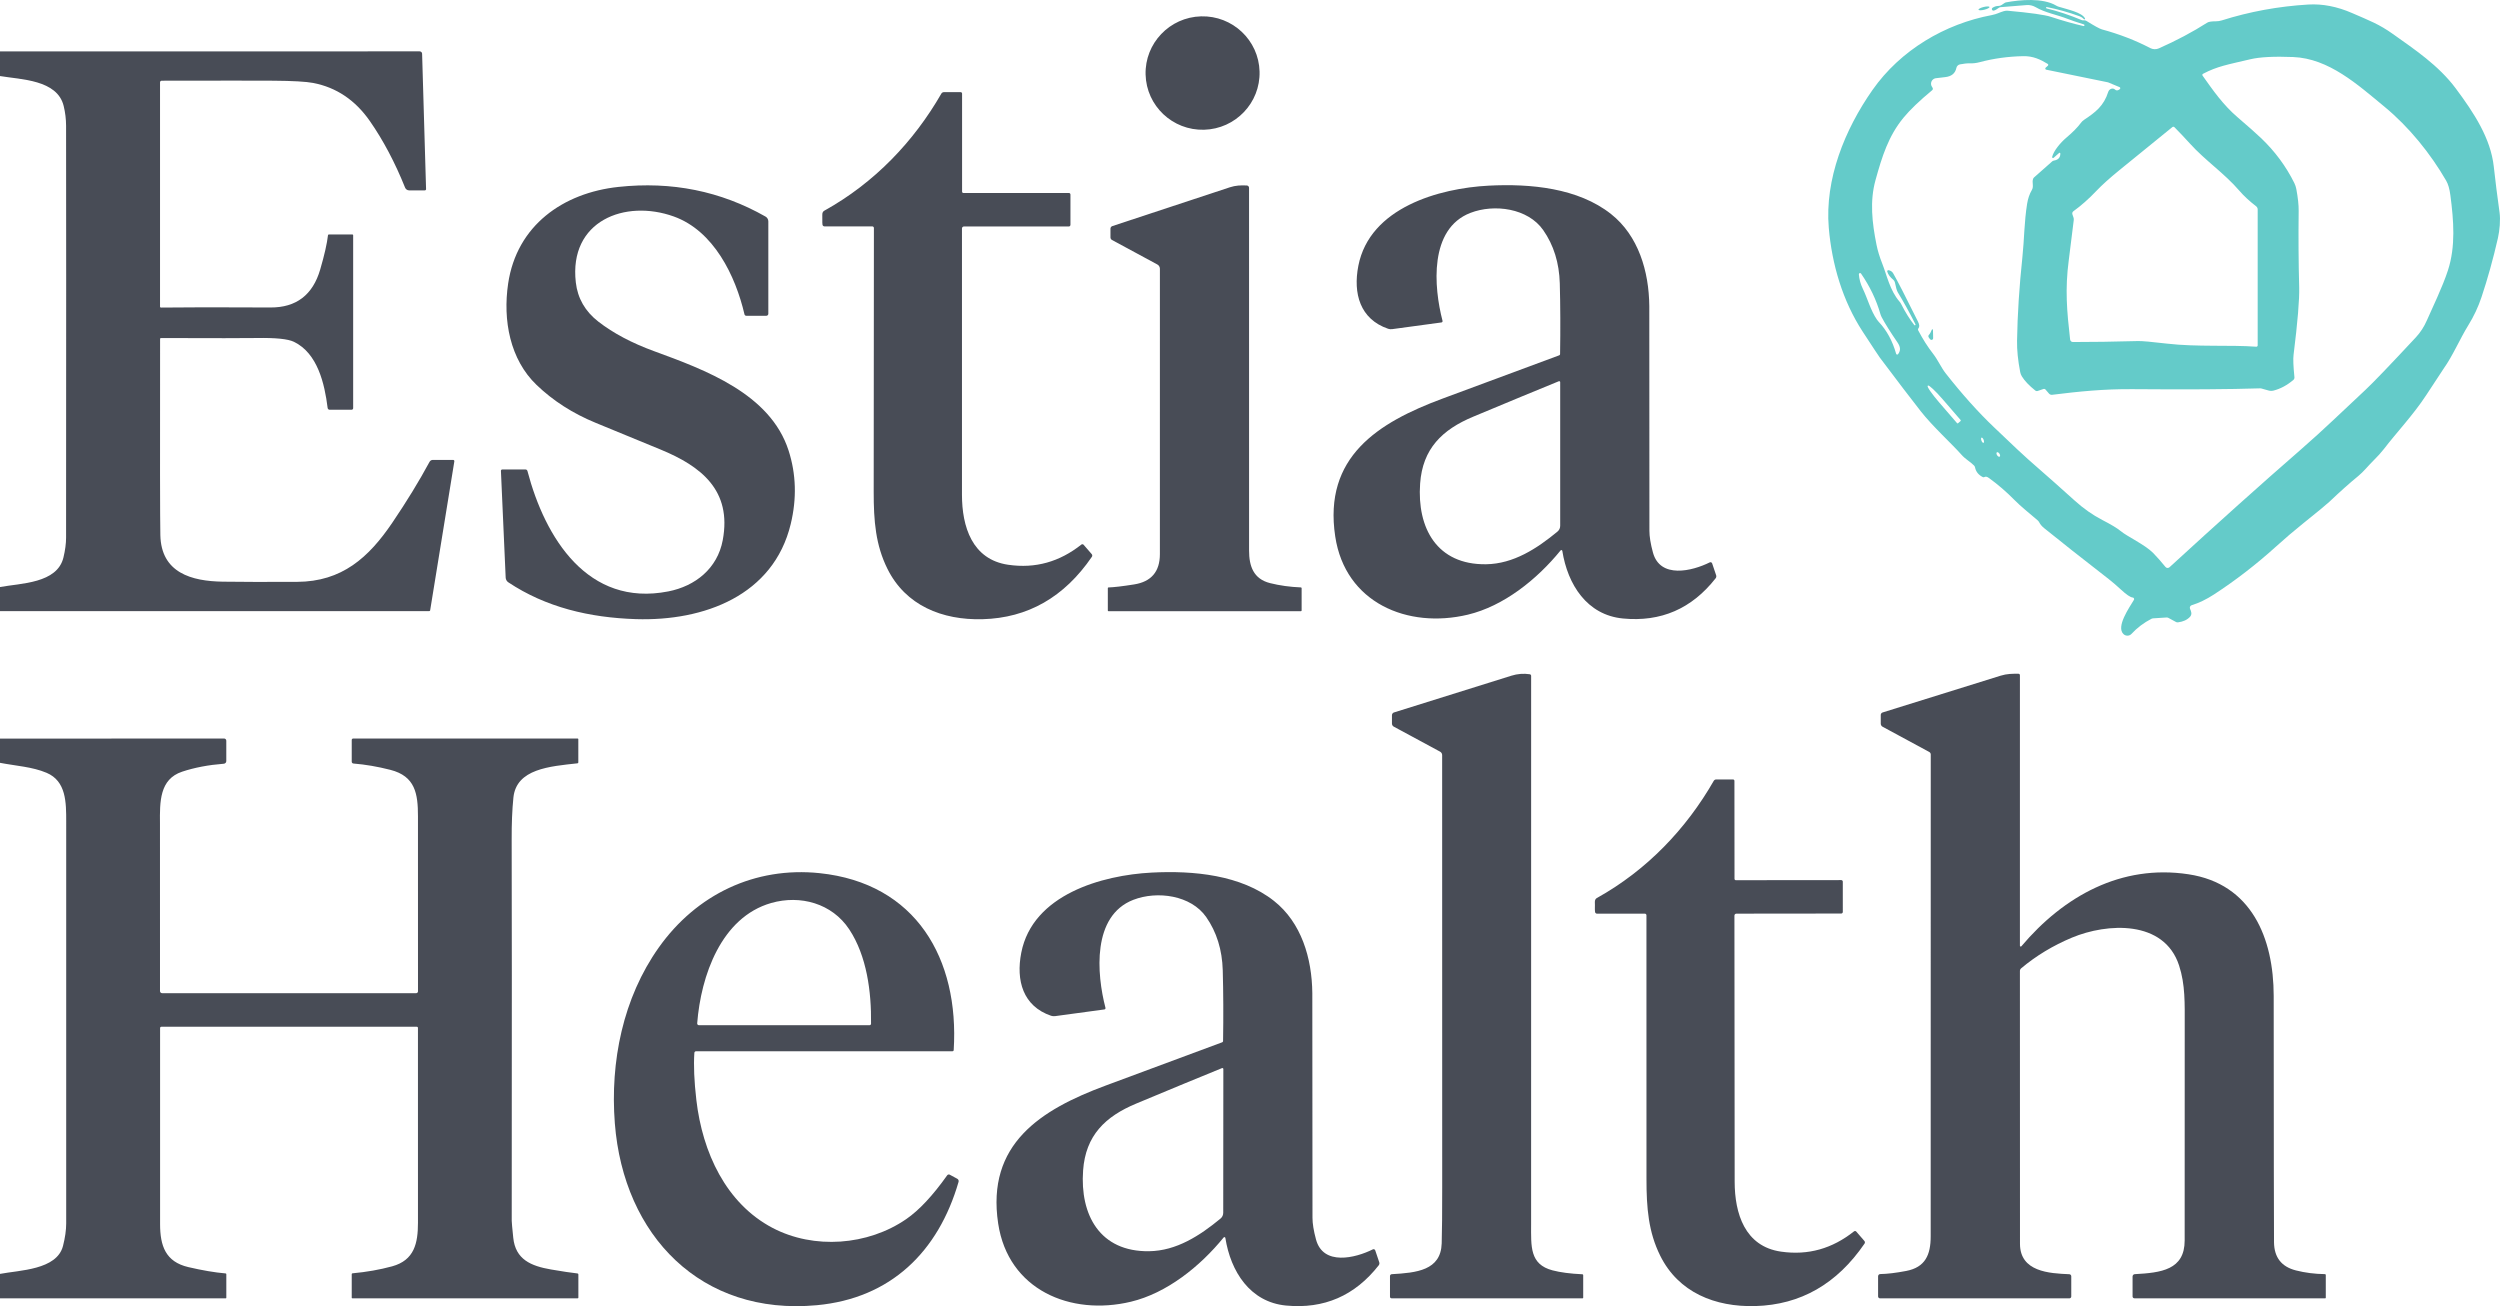
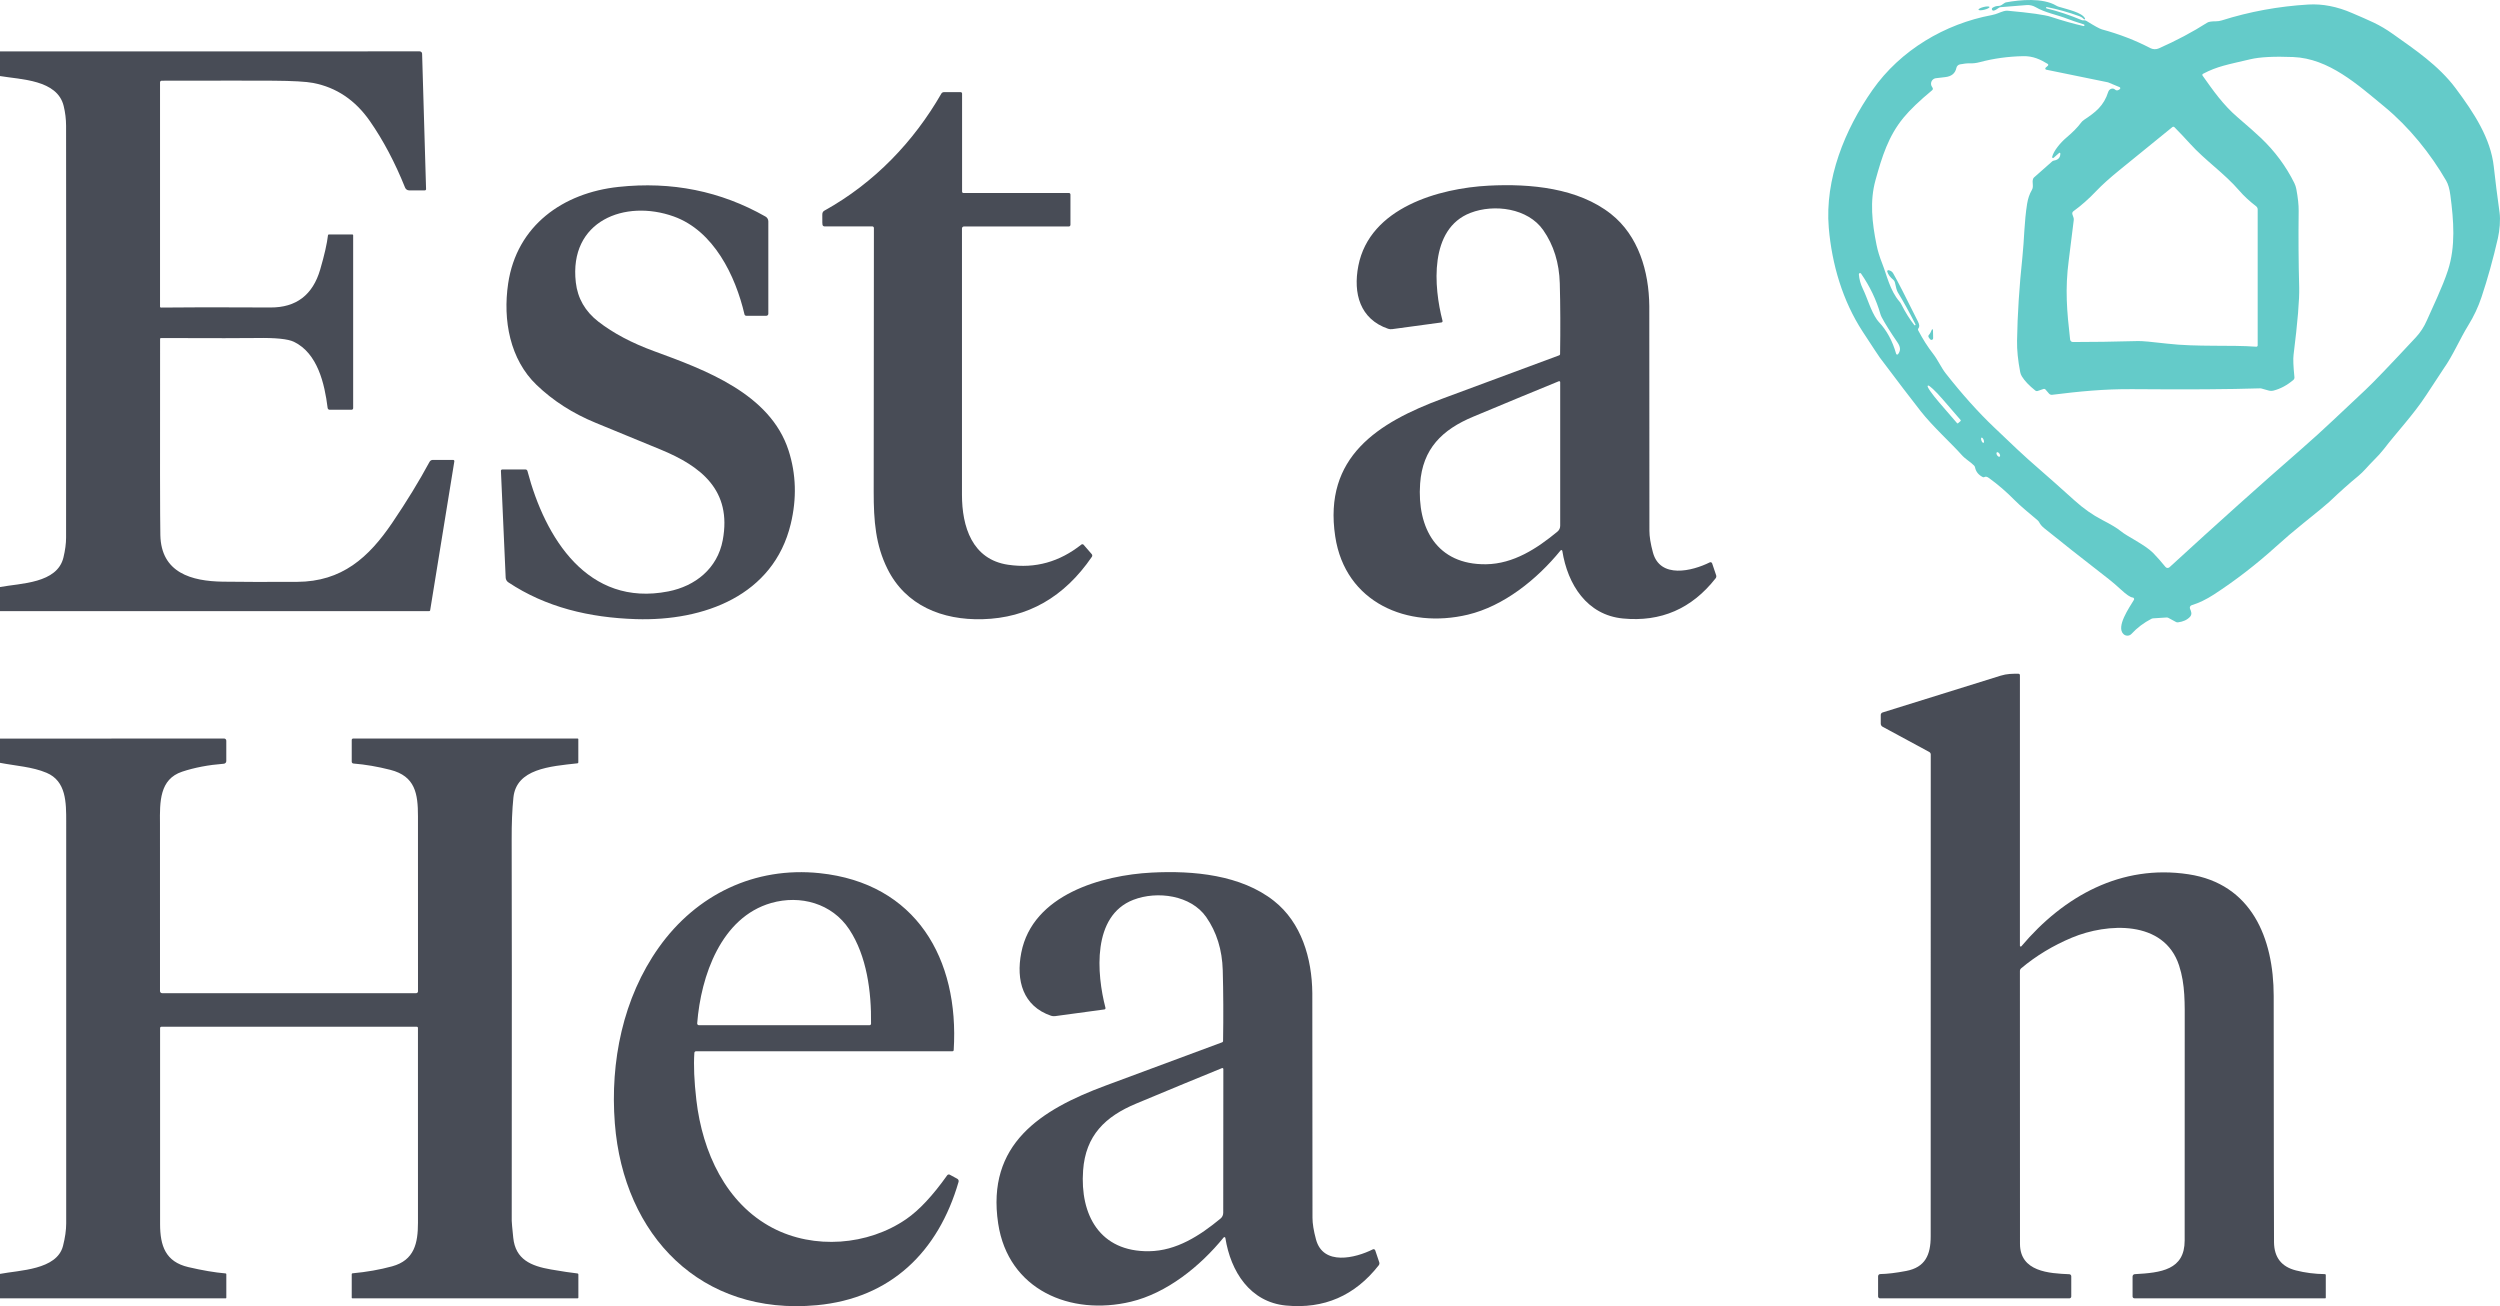
<svg xmlns="http://www.w3.org/2000/svg" width="178" height="93" viewBox="0 0 178 93" fill="none">
  <path d="M148.37 1.361C148.288 1.27 148.176 1.199 148.034 1.148C147.279 0.871 146.511 0.656 145.731 0.502C145.725 0.501 145.72 0.5 145.714 0.502C145.709 0.503 145.704 0.505 145.7 0.508C145.695 0.511 145.691 0.515 145.688 0.519C145.685 0.524 145.683 0.529 145.683 0.535L145.681 0.537C145.678 0.55 145.68 0.565 145.688 0.577C145.695 0.589 145.707 0.597 145.721 0.601C146.522 0.793 147.36 1.073 148.236 1.438C148.265 1.45 148.315 1.453 148.386 1.448C148.446 1.444 148.506 1.459 148.557 1.491C149.131 1.849 149.498 2.05 149.659 2.094C150.902 2.432 152.048 2.874 153.096 3.423C153.191 3.472 153.296 3.5 153.403 3.503C153.51 3.507 153.616 3.486 153.714 3.442C154.963 2.889 156.113 2.278 157.163 1.609C157.258 1.548 157.465 1.517 157.784 1.516C157.92 1.516 158.056 1.495 158.186 1.454C160.166 0.828 162.22 0.451 164.346 0.323C165.361 0.262 166.405 0.465 167.476 0.932C168.724 1.475 169.389 1.72 170.368 2.416C171.898 3.506 173.627 4.654 174.846 6.291C176.159 8.05 177.338 9.86 177.557 11.86C177.667 12.866 177.805 13.959 177.97 15.139C178.041 15.646 177.978 16.4 177.851 16.955C177.514 18.434 177.124 19.836 176.682 21.16C176.449 21.859 176.135 22.528 175.74 23.165C175.154 24.11 174.64 25.33 173.983 26.253C173.913 26.35 173.503 26.975 172.75 28.129C171.841 29.523 170.603 30.832 169.741 31.961C169.549 32.211 169.294 32.492 168.978 32.805C168.618 33.158 168.288 33.583 167.913 33.889C167.327 34.365 166.64 34.977 165.852 35.726C165.658 35.91 165.022 36.434 163.944 37.299C163.321 37.799 162.696 38.333 162.068 38.901C160.658 40.177 159.18 41.319 157.634 42.326C157.084 42.683 156.556 42.937 156.05 43.089C156.024 43.097 155.999 43.11 155.979 43.128C155.958 43.147 155.942 43.169 155.931 43.194C155.92 43.219 155.914 43.246 155.914 43.273C155.915 43.301 155.921 43.328 155.932 43.352C156.015 43.535 156.096 43.736 155.925 43.921C155.723 44.135 155.439 44.266 155.071 44.312C155.022 44.319 154.973 44.309 154.929 44.285L154.387 43.992C154.35 43.972 154.309 43.963 154.267 43.965L153.283 44.027C153.251 44.03 153.22 44.039 153.191 44.054C152.639 44.339 152.164 44.698 151.764 45.131C151.728 45.17 151.684 45.202 151.636 45.224C151.588 45.246 151.536 45.258 151.483 45.259C151.43 45.261 151.377 45.252 151.327 45.233C151.277 45.214 151.232 45.185 151.193 45.148C150.645 44.63 151.602 43.267 151.935 42.71C151.945 42.694 151.95 42.676 151.95 42.657C151.951 42.638 151.947 42.619 151.938 42.603C151.929 42.586 151.917 42.572 151.901 42.561C151.885 42.551 151.867 42.545 151.849 42.544C151.685 42.532 151.401 42.34 150.999 41.968C150.683 41.677 150.397 41.431 150.139 41.23C148.212 39.734 146.682 38.527 145.55 37.609C145.388 37.479 145.27 37.34 145.194 37.192C145.165 37.136 145.126 37.087 145.079 37.047C144.489 36.539 143.9 36.079 143.42 35.59C142.852 35.014 142.252 34.496 141.62 34.039C141.484 33.939 141.375 33.914 141.293 33.965C141.277 33.975 141.258 33.982 141.238 33.983C141.218 33.984 141.198 33.98 141.18 33.971C140.871 33.817 140.685 33.587 140.624 33.282C140.614 33.23 140.589 33.183 140.553 33.146C140.291 32.877 139.936 32.696 139.655 32.374C139.017 31.645 137.603 30.363 136.75 29.271C136.082 28.42 135.114 27.151 133.846 25.464C133.77 25.362 133.361 24.744 132.622 23.61C131.191 21.416 130.428 18.807 130.209 16.218C129.918 12.76 131.341 9.232 133.323 6.404C135.315 3.562 138.486 1.7 141.806 1.076C142.181 1.006 142.374 0.876 142.675 0.793C142.767 0.767 142.862 0.758 142.956 0.765C144.566 0.91 145.59 1.055 146.029 1.2C146.841 1.468 147.613 1.686 148.344 1.855C148.359 1.859 148.374 1.856 148.387 1.848C148.4 1.84 148.409 1.827 148.413 1.813L148.415 1.811C148.418 1.796 148.416 1.781 148.409 1.768C148.402 1.755 148.39 1.746 148.376 1.741C147.855 1.576 147.469 1.444 147.221 1.347C146.427 1.037 145.642 0.919 144.931 0.507C144.737 0.395 144.513 0.344 144.289 0.362L142.439 0.511C142.39 0.516 142.343 0.535 142.304 0.566C142.168 0.67 142.052 0.734 141.954 0.756C141.929 0.761 141.903 0.757 141.88 0.745C141.857 0.732 141.839 0.713 141.829 0.689C141.819 0.665 141.818 0.638 141.825 0.614C141.832 0.589 141.848 0.568 141.87 0.554C142.002 0.467 142.14 0.424 142.283 0.424C142.366 0.424 142.447 0.4 142.516 0.354L142.725 0.213C142.757 0.191 142.793 0.176 142.831 0.168C143.814 -0.016 145.448 -0.171 146.405 0.401C146.462 0.434 146.522 0.461 146.584 0.48C147.259 0.684 148.232 0.89 148.449 1.305C148.457 1.315 148.46 1.328 148.457 1.341C148.455 1.354 148.448 1.365 148.438 1.373C148.427 1.38 148.414 1.383 148.402 1.381C148.389 1.379 148.378 1.371 148.37 1.361ZM136.382 23.094C135.962 22.262 135.541 21.499 135.119 20.805C135.058 20.703 134.99 20.471 134.917 20.111C134.901 20.033 134.859 19.964 134.798 19.915C134.578 19.738 134.436 19.546 134.373 19.341C134.369 19.328 134.368 19.314 134.371 19.3C134.374 19.287 134.38 19.275 134.389 19.264C134.398 19.254 134.41 19.246 134.423 19.241C134.436 19.237 134.45 19.236 134.464 19.238C134.614 19.265 134.724 19.339 134.794 19.461C135.083 19.96 135.672 21.108 136.563 22.904C136.67 23.118 136.68 23.275 136.594 23.373C136.576 23.393 136.565 23.419 136.561 23.446C136.558 23.473 136.564 23.5 136.577 23.524C136.902 24.145 137.254 24.698 137.632 25.183C137.986 25.638 138.209 26.17 138.532 26.581C139.7 28.068 140.846 29.347 141.972 30.419C143.195 31.583 144.017 32.388 145.285 33.48C145.806 33.93 146.612 34.646 147.703 35.629C148.348 36.211 149.008 36.675 149.682 37.022C150.316 37.349 150.749 37.609 150.981 37.803C151.483 38.22 152.723 38.779 153.304 39.372C153.58 39.654 153.872 39.985 154.181 40.365C154.198 40.387 154.219 40.404 154.243 40.417C154.267 40.43 154.293 40.437 154.32 40.439C154.347 40.441 154.375 40.438 154.4 40.428C154.426 40.419 154.449 40.405 154.469 40.387C157.87 37.267 160.986 34.474 163.817 32.01C165.511 30.536 166.759 29.302 168.399 27.778C168.949 27.267 170.155 26.011 172.018 24.009C172.337 23.666 172.596 23.265 172.796 22.805C173.158 21.971 173.902 20.456 174.294 19.247C174.848 17.537 174.704 15.716 174.467 13.9C174.409 13.454 174.31 13.108 174.167 12.863C173.05 10.934 171.522 9.038 169.774 7.598C167.861 6.022 165.821 4.164 163.277 4.061C161.92 4.006 160.903 4.059 160.228 4.218C158.607 4.602 157.88 4.714 156.853 5.256C156.842 5.262 156.832 5.27 156.825 5.28C156.817 5.29 156.811 5.302 156.808 5.314C156.805 5.326 156.805 5.339 156.808 5.351C156.81 5.364 156.815 5.375 156.823 5.385C157.576 6.444 158.278 7.461 159.324 8.357C160.097 9.019 160.655 9.514 160.999 9.843C161.986 10.788 162.771 11.851 163.356 13.033C163.422 13.168 163.47 13.312 163.498 13.46C163.614 14.078 163.669 14.594 163.665 15.008C163.642 16.914 163.655 18.723 163.702 20.436C163.728 21.303 163.594 22.916 163.3 25.278C163.264 25.558 163.285 26.086 163.364 26.86C163.367 26.896 163.362 26.931 163.349 26.964C163.336 26.997 163.315 27.027 163.289 27.05C162.841 27.43 162.371 27.683 161.877 27.809C161.764 27.838 161.645 27.837 161.533 27.807L160.997 27.657C160.973 27.651 160.948 27.648 160.924 27.65C158.72 27.721 155.696 27.74 151.851 27.708C149.782 27.69 147.988 27.878 146.115 28.109C146.073 28.115 146.03 28.11 145.991 28.094C145.951 28.079 145.916 28.054 145.888 28.022L145.636 27.731C145.619 27.712 145.597 27.698 145.572 27.691C145.548 27.685 145.522 27.686 145.498 27.694L145.085 27.836C145.056 27.845 145.025 27.848 144.994 27.842C144.964 27.837 144.936 27.824 144.912 27.805C144.468 27.451 144.149 27.114 143.956 26.796C143.897 26.701 143.857 26.597 143.837 26.488C143.678 25.66 143.603 24.92 143.614 24.267C143.643 22.412 143.771 20.421 143.996 18.295C144.127 17.073 144.121 15.815 144.331 14.507C144.39 14.139 144.502 13.813 144.667 13.53C144.829 13.256 144.654 12.994 144.76 12.727C144.774 12.691 144.795 12.659 144.823 12.634L146.119 11.489C146.152 11.461 146.191 11.443 146.232 11.435C146.545 11.386 146.7 11.217 146.696 10.929C146.696 10.919 146.693 10.909 146.687 10.9C146.682 10.892 146.674 10.885 146.665 10.881C146.656 10.877 146.646 10.876 146.636 10.877C146.626 10.879 146.617 10.883 146.609 10.89L146.219 11.235C146.208 11.244 146.195 11.25 146.181 11.251C146.167 11.252 146.153 11.249 146.141 11.242C146.129 11.235 146.12 11.224 146.115 11.211C146.11 11.199 146.109 11.184 146.113 11.171C146.221 10.733 146.709 10.155 147.111 9.813C147.575 9.423 147.924 9.068 148.159 8.749C148.22 8.665 148.296 8.593 148.382 8.535C149.199 7.994 149.787 7.544 150.105 6.547C150.121 6.495 150.149 6.448 150.186 6.408C150.223 6.369 150.268 6.339 150.317 6.322C150.365 6.305 150.415 6.301 150.463 6.311C150.511 6.32 150.554 6.343 150.589 6.377C150.683 6.467 150.798 6.457 150.933 6.346C150.945 6.337 150.953 6.325 150.958 6.311C150.964 6.298 150.965 6.284 150.963 6.269C150.962 6.255 150.956 6.242 150.947 6.23C150.939 6.219 150.927 6.21 150.914 6.204L150.105 5.868C150.092 5.863 150.078 5.859 150.064 5.857L145.688 4.961C145.673 4.958 145.66 4.95 145.649 4.94C145.638 4.93 145.63 4.916 145.626 4.901C145.622 4.887 145.623 4.871 145.627 4.857C145.632 4.842 145.64 4.829 145.652 4.819L145.807 4.681C145.817 4.673 145.825 4.662 145.83 4.65C145.834 4.638 145.836 4.625 145.835 4.612C145.835 4.599 145.831 4.587 145.824 4.576C145.818 4.565 145.809 4.556 145.798 4.55C145.263 4.226 144.746 3.983 144.048 3.999C142.97 4.021 141.936 4.164 140.945 4.429C140.719 4.49 140.487 4.517 140.255 4.511C140.06 4.504 139.824 4.529 139.547 4.584C139.486 4.596 139.429 4.627 139.384 4.671C139.339 4.716 139.308 4.772 139.295 4.835C139.213 5.226 138.943 5.446 138.484 5.492C138.121 5.528 137.896 5.555 137.807 5.572C137.745 5.584 137.686 5.611 137.636 5.652C137.586 5.692 137.547 5.744 137.522 5.803C137.496 5.862 137.485 5.926 137.49 5.99C137.495 6.055 137.516 6.117 137.55 6.171L137.598 6.247C137.615 6.275 137.622 6.308 137.617 6.34C137.612 6.373 137.596 6.402 137.571 6.423C136.663 7.176 135.981 7.83 135.525 8.386C134.454 9.691 134.002 11.142 133.535 12.828C133.122 14.325 133.289 15.842 133.608 17.43C133.693 17.849 133.827 18.292 134.012 18.759C134.346 19.601 134.558 20.679 135.244 21.472C135.291 21.526 135.332 21.586 135.363 21.649C135.656 22.229 135.968 22.729 136.3 23.148C136.308 23.157 136.319 23.163 136.33 23.164C136.342 23.166 136.354 23.163 136.364 23.156C136.374 23.15 136.381 23.14 136.385 23.128C136.388 23.117 136.387 23.105 136.382 23.094ZM154.675 9.047C153.473 10.022 152.217 11.043 150.908 12.11C150.207 12.681 149.66 13.174 149.266 13.588C148.726 14.158 148.178 14.642 147.624 15.041C147.591 15.065 147.566 15.099 147.554 15.139C147.541 15.178 147.542 15.221 147.555 15.26L147.634 15.494C147.653 15.552 147.659 15.612 147.651 15.671C147.5 16.928 147.381 17.886 147.294 18.545C147.023 20.601 147.163 22.161 147.392 24.172C147.397 24.221 147.42 24.267 147.457 24.3C147.493 24.334 147.541 24.352 147.59 24.352C148.94 24.354 150.485 24.33 152.227 24.283C152.507 24.276 153.191 24.337 154.281 24.465C156.403 24.713 158.828 24.548 160.643 24.686C160.656 24.687 160.67 24.685 160.682 24.681C160.695 24.677 160.706 24.67 160.716 24.66C160.726 24.651 160.734 24.64 160.739 24.628C160.744 24.616 160.747 24.602 160.747 24.589V14.915C160.747 14.87 160.737 14.827 160.717 14.787C160.698 14.748 160.67 14.713 160.635 14.686C160.161 14.321 159.762 13.951 159.439 13.576C158.367 12.329 157.024 11.443 155.909 10.207C155.552 9.812 155.188 9.428 154.819 9.055C154.8 9.036 154.775 9.025 154.749 9.024C154.722 9.022 154.696 9.031 154.675 9.047ZM135.144 25.215C135.344 24.948 135.317 24.696 135.096 24.374C134.599 23.651 134.226 23.055 133.977 22.587C133.939 22.513 133.907 22.435 133.883 22.355C133.595 21.349 133.135 20.389 132.504 19.476C132.494 19.461 132.479 19.45 132.461 19.444C132.443 19.438 132.424 19.439 132.407 19.445C132.39 19.451 132.375 19.462 132.364 19.478C132.354 19.494 132.349 19.512 132.351 19.531C132.379 19.884 132.47 20.22 132.624 20.539C132.983 21.282 133.181 22.093 133.641 22.762C133.675 22.812 133.714 22.86 133.756 22.905C134.33 23.512 134.746 24.273 135.004 25.188C135.008 25.203 135.016 25.215 135.027 25.225C135.038 25.235 135.051 25.242 135.066 25.245C135.08 25.247 135.095 25.246 135.109 25.241C135.123 25.236 135.135 25.227 135.144 25.215ZM139.418 30.13L139.59 29.981C139.595 29.976 139.599 29.97 139.602 29.964C139.605 29.957 139.607 29.95 139.608 29.943C139.608 29.936 139.607 29.929 139.604 29.922C139.602 29.915 139.598 29.909 139.593 29.903L138.309 28.418C138.065 28.135 137.819 27.875 137.624 27.694C137.43 27.513 137.304 27.426 137.273 27.452L137.25 27.473C137.221 27.501 137.289 27.64 137.441 27.858C137.592 28.076 137.814 28.357 138.057 28.639L139.341 30.127C139.346 30.132 139.352 30.136 139.358 30.139C139.365 30.143 139.372 30.144 139.379 30.145C139.386 30.145 139.393 30.144 139.4 30.142C139.407 30.139 139.413 30.135 139.418 30.13ZM141.227 31.531C141.237 31.527 141.245 31.518 141.251 31.506C141.257 31.493 141.26 31.476 141.261 31.455C141.262 31.435 141.26 31.413 141.255 31.389C141.25 31.364 141.243 31.339 141.234 31.315C141.215 31.265 141.189 31.221 141.161 31.192C141.133 31.162 141.106 31.15 141.086 31.158C141.076 31.162 141.067 31.171 141.062 31.183C141.056 31.197 141.053 31.213 141.052 31.234C141.051 31.254 141.053 31.276 141.058 31.301C141.063 31.325 141.07 31.35 141.079 31.374C141.098 31.424 141.124 31.468 141.152 31.497C141.18 31.527 141.207 31.539 141.227 31.531ZM142.376 32.514C142.398 32.499 142.409 32.469 142.407 32.43C142.404 32.391 142.388 32.346 142.362 32.304C142.335 32.263 142.301 32.23 142.267 32.211C142.233 32.192 142.201 32.189 142.179 32.204C142.156 32.218 142.145 32.248 142.148 32.288C142.151 32.327 142.167 32.372 142.193 32.413C142.219 32.455 142.253 32.488 142.288 32.507C142.322 32.526 142.354 32.528 142.376 32.514Z" fill="#64CBC9" />
  <path d="M141.284 0.693C141.5 0.64 141.664 0.553 141.651 0.499C141.638 0.445 141.452 0.444 141.237 0.497C141.021 0.55 140.857 0.637 140.87 0.691C140.883 0.745 141.068 0.746 141.284 0.693Z" fill="#64CBC9" />
-   <path d="M85.728 9.238C87.969 9.179 89.739 7.323 89.681 5.094C89.623 2.865 87.759 1.105 85.519 1.164C83.278 1.224 81.508 3.079 81.566 5.308C81.624 7.538 83.487 9.297 85.728 9.238Z" fill="#484C56" />
  <path d="M0 43.513V41.797C1.467 41.523 4.074 41.55 4.518 39.69C4.641 39.178 4.704 38.709 4.705 38.282C4.714 23.634 4.714 13.858 4.705 8.956C4.704 8.48 4.647 8.01 4.534 7.546C4.078 5.669 1.49 5.667 0 5.415V3.659L29.883 3.657C29.927 3.657 29.97 3.675 30.002 3.706C30.033 3.737 30.052 3.779 30.054 3.824L30.336 13.462C30.337 13.474 30.334 13.486 30.33 13.497C30.326 13.508 30.319 13.519 30.311 13.527C30.302 13.536 30.292 13.543 30.281 13.548C30.27 13.553 30.258 13.555 30.246 13.555H29.131C29.069 13.555 29.008 13.536 28.957 13.501C28.905 13.466 28.866 13.417 28.842 13.359C28.122 11.568 27.287 9.989 26.337 8.623C25.297 7.128 23.949 6.222 22.292 5.905C21.794 5.81 20.853 5.757 19.467 5.746C18.415 5.738 15.762 5.738 11.509 5.746C11.479 5.747 11.449 5.759 11.428 5.781C11.406 5.803 11.394 5.832 11.394 5.863V21.831C11.394 21.84 11.396 21.849 11.399 21.857C11.403 21.866 11.408 21.873 11.414 21.88C11.421 21.886 11.428 21.891 11.437 21.894C11.445 21.898 11.454 21.899 11.463 21.899C13.1 21.876 15.697 21.874 19.254 21.893C21.088 21.903 22.27 21.002 22.799 19.187C23.102 18.149 23.286 17.335 23.353 16.745C23.355 16.732 23.361 16.719 23.372 16.709C23.383 16.7 23.396 16.695 23.411 16.695H25.095C25.108 16.695 25.121 16.7 25.13 16.71C25.14 16.719 25.145 16.732 25.145 16.745V29.062C25.145 29.091 25.133 29.12 25.112 29.141C25.091 29.162 25.063 29.174 25.034 29.174H23.468C23.434 29.174 23.401 29.162 23.375 29.138C23.349 29.115 23.332 29.083 23.328 29.048C23.113 27.324 22.617 25.155 20.927 24.337C20.508 24.133 19.622 24.043 18.271 24.067C17.493 24.081 15.221 24.082 11.455 24.069C11.44 24.069 11.425 24.075 11.415 24.086C11.404 24.097 11.398 24.112 11.398 24.127C11.387 32.36 11.394 37.018 11.417 38.1C11.473 40.792 13.647 41.382 15.864 41.415C17.179 41.434 18.942 41.439 21.152 41.428C24.351 41.415 26.254 39.692 27.931 37.219C28.955 35.707 29.839 34.262 30.582 32.886C30.605 32.844 30.639 32.808 30.68 32.783C30.721 32.758 30.769 32.745 30.817 32.745H32.263C32.276 32.745 32.288 32.748 32.3 32.753C32.311 32.759 32.321 32.767 32.329 32.776C32.337 32.786 32.344 32.797 32.347 32.81C32.35 32.822 32.351 32.835 32.349 32.848L30.627 43.455C30.624 43.471 30.616 43.485 30.604 43.496C30.592 43.506 30.577 43.511 30.561 43.511L0 43.513Z" fill="#484C56" />
  <path d="M68.492 16.264C68.493 17.309 68.493 23.63 68.492 35.227C68.492 37.491 69.211 39.838 71.788 40.212C73.731 40.495 75.447 39.997 76.994 38.773C77.018 38.755 77.047 38.746 77.077 38.749C77.107 38.752 77.134 38.766 77.154 38.789L77.731 39.454C77.753 39.48 77.767 39.512 77.769 39.547C77.771 39.581 77.761 39.615 77.742 39.644C75.773 42.52 73.179 44.001 69.959 44.087C67.089 44.165 64.478 43.114 63.182 40.493C62.347 38.806 62.205 37.107 62.207 35.018C62.213 29.485 62.218 23.224 62.222 16.233C62.222 16.203 62.21 16.174 62.188 16.152C62.167 16.131 62.138 16.119 62.107 16.119H58.702C58.667 16.119 58.634 16.107 58.609 16.084C58.583 16.062 58.566 16.031 58.561 15.997C58.533 15.787 58.563 15.586 58.548 15.31C58.54 15.162 58.588 15.058 58.692 15C62.261 13.021 65.062 10.077 67.023 6.666C67.041 6.634 67.067 6.607 67.099 6.589C67.131 6.571 67.167 6.561 67.204 6.561H68.398C68.425 6.561 68.451 6.571 68.47 6.59C68.489 6.609 68.5 6.635 68.5 6.662V13.644C68.5 13.67 68.51 13.694 68.527 13.713C68.545 13.731 68.569 13.741 68.594 13.741H76.106C76.135 13.741 76.163 13.752 76.183 13.773C76.204 13.793 76.216 13.821 76.216 13.85V16.008C76.216 16.039 76.203 16.069 76.182 16.091C76.16 16.113 76.131 16.125 76.1 16.125H68.631C68.594 16.125 68.559 16.14 68.533 16.166C68.507 16.192 68.492 16.227 68.492 16.264Z" fill="#484C56" />
  <path d="M54.564 22.483H53.134C53.104 22.483 53.075 22.473 53.052 22.454C53.029 22.436 53.013 22.41 53.007 22.382C52.368 19.634 50.817 16.433 47.973 15.413C44.499 14.166 40.492 15.723 40.998 20.109C41.128 21.241 41.664 22.172 42.605 22.902C43.665 23.724 44.987 24.425 46.572 25.004C50.198 26.333 54.843 28.028 56.147 32.078C56.686 33.756 56.737 35.5 56.3 37.309C55.074 42.4 50.129 44.235 45.276 44.082C41.965 43.977 38.867 43.242 36.189 41.459C36.135 41.423 36.09 41.374 36.058 41.316C36.026 41.259 36.007 41.195 36.004 41.13L35.666 33.526C35.666 33.514 35.668 33.5 35.672 33.488C35.677 33.476 35.684 33.465 35.693 33.455C35.702 33.446 35.712 33.438 35.724 33.433C35.736 33.428 35.749 33.426 35.762 33.426H37.414C37.446 33.426 37.477 33.436 37.502 33.456C37.528 33.477 37.546 33.505 37.554 33.536C38.806 38.298 41.844 43.234 47.581 42.109C49.509 41.731 51.082 40.476 51.459 38.461C52.126 34.898 49.902 33.191 47.035 32.008C46.295 31.701 44.757 31.069 42.42 30.109C40.786 29.438 39.38 28.537 38.202 27.405C36.314 25.594 35.791 22.807 36.181 20.182C36.797 16.049 40.092 13.733 44.028 13.309C47.819 12.9 51.312 13.604 54.507 15.421C54.566 15.455 54.617 15.504 54.651 15.564C54.686 15.624 54.705 15.693 54.705 15.762V22.341C54.705 22.379 54.69 22.415 54.663 22.441C54.637 22.468 54.601 22.483 54.564 22.483Z" fill="#484C56" />
-   <path d="M92.626 41.824C92.639 41.825 92.652 41.83 92.661 41.84C92.671 41.851 92.676 41.864 92.676 41.878V43.467C92.676 43.48 92.671 43.493 92.661 43.502C92.652 43.512 92.639 43.517 92.626 43.517H78.921C78.909 43.517 78.898 43.513 78.89 43.504C78.881 43.496 78.877 43.484 78.877 43.473V41.872C78.877 41.86 78.881 41.849 78.889 41.84C78.898 41.831 78.909 41.826 78.921 41.826C79.314 41.814 79.922 41.743 80.743 41.612C81.97 41.42 82.584 40.7 82.584 39.452C82.584 35.958 82.584 29.186 82.585 19.137C82.585 19.074 82.568 19.012 82.536 18.959C82.504 18.904 82.458 18.86 82.403 18.831L79.175 17.087C79.141 17.069 79.114 17.042 79.094 17.009C79.075 16.976 79.065 16.939 79.065 16.901V16.282C79.065 16.241 79.078 16.201 79.102 16.168C79.126 16.134 79.159 16.11 79.198 16.098C83.335 14.731 86.124 13.81 87.563 13.336C87.977 13.2 88.348 13.186 88.773 13.206C88.816 13.208 88.856 13.226 88.886 13.258C88.916 13.289 88.932 13.331 88.932 13.374C88.935 25.277 88.936 33.886 88.934 39.202C88.934 40.3 89.24 41.221 90.432 41.519C91.114 41.69 91.845 41.792 92.626 41.824Z" fill="#484C56" />
  <path d="M111.237 39.225C111.236 39.211 111.23 39.198 111.221 39.188C111.212 39.177 111.201 39.17 111.187 39.166C111.174 39.162 111.16 39.163 111.147 39.167C111.134 39.171 111.123 39.179 111.114 39.19C109.43 41.261 107.061 43.154 104.512 43.764C100.222 44.789 95.779 42.922 95.068 38.195C94.214 32.53 98.109 30.088 102.712 28.379C107.423 26.63 110.191 25.603 111.016 25.299C111.034 25.293 111.049 25.281 111.06 25.266C111.071 25.251 111.077 25.232 111.078 25.214C111.106 23.437 111.099 21.759 111.057 20.178C111.016 18.717 110.623 17.453 109.88 16.387C108.794 14.825 106.394 14.501 104.695 15.157C101.745 16.294 102.078 20.425 102.708 22.843C102.712 22.856 102.712 22.869 102.71 22.882C102.708 22.895 102.703 22.907 102.696 22.918C102.689 22.929 102.68 22.938 102.669 22.945C102.658 22.952 102.646 22.956 102.633 22.958L99.119 23.435C99.022 23.448 98.925 23.439 98.834 23.408C96.833 22.723 96.329 20.898 96.715 18.922C97.527 14.769 102.485 13.402 105.989 13.219C108.973 13.064 112.358 13.384 114.702 15.236C116.652 16.775 117.407 19.311 117.43 21.796C117.436 22.346 117.438 27.677 117.438 37.79C117.438 38.202 117.521 38.717 117.688 39.334C118.198 41.225 120.486 40.664 121.733 40.041C121.749 40.034 121.766 40.029 121.784 40.029C121.801 40.028 121.819 40.031 121.835 40.038C121.851 40.045 121.866 40.055 121.878 40.068C121.89 40.081 121.899 40.096 121.905 40.113L122.189 40.957C122.201 40.993 122.205 41.032 122.198 41.07C122.192 41.108 122.176 41.144 122.153 41.174C120.455 43.341 118.257 44.296 115.556 44.037C112.989 43.791 111.616 41.614 111.237 39.225ZM110.991 27.143C109.415 27.786 107.383 28.627 104.896 29.667C102.685 30.59 101.289 31.944 101.113 34.43C100.886 37.603 102.31 40.222 105.808 40.175C107.763 40.148 109.434 39.054 110.891 37.85C110.952 37.8 111.001 37.737 111.035 37.666C111.068 37.594 111.086 37.516 111.086 37.437V27.207C111.085 27.196 111.083 27.185 111.077 27.175C111.072 27.165 111.064 27.157 111.055 27.151C111.046 27.144 111.035 27.14 111.024 27.139C111.013 27.138 111.002 27.139 110.991 27.143Z" fill="#484C56" />
  <path d="M137.628 23.489L137.64 24.081C137.64 24.102 137.635 24.124 137.624 24.143C137.613 24.162 137.598 24.177 137.579 24.187C137.56 24.198 137.539 24.203 137.517 24.202C137.496 24.201 137.475 24.194 137.457 24.182C137.42 24.156 137.375 24.1 137.321 24.015C137.304 23.986 137.297 23.953 137.302 23.92C137.306 23.887 137.322 23.857 137.346 23.834C137.41 23.771 137.476 23.652 137.546 23.476C137.549 23.466 137.555 23.457 137.564 23.452C137.572 23.447 137.583 23.445 137.593 23.446C137.603 23.448 137.612 23.453 137.619 23.461C137.625 23.469 137.629 23.479 137.628 23.489Z" fill="#64CBC9" />
-   <path d="M99.075 92.439C99.046 92.439 99.019 92.427 98.998 92.407C98.978 92.386 98.967 92.359 98.967 92.33V90.854C98.967 90.82 98.98 90.788 99.003 90.763C99.026 90.739 99.058 90.724 99.092 90.722C100.851 90.621 102.591 90.458 102.649 88.525C102.674 87.645 102.687 86.317 102.685 84.539C102.679 78.136 102.678 67.877 102.681 53.764C102.681 53.714 102.668 53.665 102.643 53.623C102.618 53.58 102.582 53.545 102.539 53.521L99.236 51.737C99.197 51.716 99.165 51.684 99.142 51.646C99.119 51.607 99.107 51.563 99.107 51.518V50.922C99.107 50.879 99.121 50.836 99.147 50.801C99.172 50.765 99.208 50.739 99.249 50.727C102.736 49.634 105.523 48.762 107.611 48.11C108.047 47.974 108.484 47.94 108.923 48.007C108.949 48.011 108.973 48.025 108.99 48.046C109.007 48.066 109.017 48.093 109.017 48.12C109.017 70.516 109.016 83.532 109.015 87.165C109.015 88.746 108.907 90.02 110.54 90.449C111.092 90.595 111.802 90.688 112.67 90.728C112.684 90.729 112.698 90.736 112.708 90.746C112.718 90.757 112.724 90.771 112.724 90.786V92.4C112.724 92.41 112.72 92.42 112.712 92.427C112.705 92.435 112.695 92.439 112.685 92.439H99.075Z" fill="#484C56" />
  <path d="M143.818 67.335C143.817 67.347 143.821 67.36 143.828 67.37C143.835 67.38 143.845 67.388 143.857 67.392C143.868 67.397 143.881 67.397 143.893 67.394C143.905 67.39 143.915 67.383 143.923 67.374C146.942 63.801 151.037 61.522 155.817 62.248C160.31 62.926 161.885 66.796 161.887 70.915C161.893 81.869 161.901 87.715 161.91 88.453C161.923 89.527 162.443 90.195 163.471 90.454C164.121 90.62 164.811 90.708 165.54 90.718C165.555 90.719 165.569 90.725 165.58 90.736C165.59 90.747 165.596 90.761 165.596 90.776V92.402C165.596 92.412 165.592 92.421 165.585 92.428C165.578 92.435 165.569 92.439 165.559 92.439H151.97C151.935 92.439 151.902 92.425 151.877 92.401C151.853 92.376 151.839 92.343 151.839 92.309V90.887C151.839 90.844 151.855 90.803 151.885 90.772C151.914 90.741 151.954 90.722 151.997 90.72C153.862 90.618 155.548 90.422 155.548 88.323C155.543 83.302 155.544 78.22 155.552 73.078C155.554 71.433 155.596 70.112 155.152 68.747C154.083 65.467 150.012 65.721 147.528 66.757C146.176 67.322 144.968 68.052 143.904 68.947C143.878 68.969 143.856 68.997 143.841 69.029C143.826 69.061 143.818 69.096 143.818 69.131C143.814 75.815 143.816 82.292 143.823 88.561C143.825 90.553 145.911 90.664 147.332 90.724C147.37 90.726 147.407 90.742 147.433 90.769C147.46 90.797 147.474 90.833 147.474 90.871V92.309C147.474 92.344 147.461 92.378 147.436 92.403C147.411 92.428 147.377 92.443 147.342 92.443H133.858C133.84 92.443 133.822 92.439 133.805 92.432C133.788 92.425 133.773 92.415 133.76 92.402C133.747 92.389 133.737 92.373 133.73 92.356C133.723 92.339 133.72 92.321 133.72 92.303V90.874C133.72 90.831 133.736 90.79 133.765 90.76C133.794 90.73 133.834 90.713 133.875 90.713C134.378 90.705 134.994 90.631 135.725 90.491C137.077 90.231 137.465 89.349 137.465 88.03C137.473 73.521 137.474 62.084 137.469 53.719C137.469 53.682 137.459 53.646 137.44 53.614C137.421 53.583 137.394 53.556 137.361 53.539L134.039 51.743C134 51.722 133.967 51.691 133.945 51.652C133.922 51.614 133.91 51.57 133.91 51.526V50.905C133.91 50.866 133.922 50.828 133.945 50.796C133.969 50.764 134.001 50.74 134.039 50.728C136.828 49.859 139.631 48.986 142.447 48.108C142.897 47.968 143.287 47.967 143.719 47.972C143.745 47.972 143.77 47.983 143.789 48.002C143.807 48.021 143.818 48.047 143.818 48.073V67.335Z" fill="#484C56" />
  <path d="M0 92.441V90.701C1.373 90.435 4.047 90.427 4.486 88.711C4.637 88.116 4.713 87.582 4.713 87.109C4.713 84.132 4.713 74.596 4.714 58.5C4.714 57.141 4.72 55.616 3.315 55.023C2.3 54.594 1.129 54.532 0 54.313V52.589L15.958 52.583C15.999 52.583 16.038 52.599 16.067 52.628C16.096 52.657 16.112 52.697 16.112 52.738V54.189C16.112 54.236 16.095 54.282 16.063 54.316C16.031 54.351 15.988 54.373 15.941 54.377C14.836 54.463 13.846 54.652 12.97 54.943C11.352 55.48 11.375 57.092 11.39 58.646C11.395 59.092 11.396 63.065 11.392 70.564C11.392 70.584 11.396 70.603 11.403 70.621C11.411 70.64 11.422 70.656 11.435 70.67C11.449 70.684 11.465 70.695 11.483 70.702C11.501 70.71 11.521 70.714 11.54 70.714H29.633C29.666 70.714 29.699 70.7 29.723 70.676C29.747 70.652 29.761 70.62 29.761 70.586C29.763 67.927 29.762 63.77 29.759 58.114C29.759 56.506 29.565 55.265 27.794 54.813C26.891 54.582 26.014 54.432 25.164 54.363C25.131 54.361 25.1 54.346 25.078 54.321C25.055 54.297 25.043 54.265 25.043 54.231V52.685C25.043 52.658 25.054 52.632 25.073 52.613C25.093 52.593 25.119 52.583 25.147 52.583H41.128C41.141 52.583 41.153 52.588 41.162 52.596C41.171 52.605 41.176 52.617 41.176 52.629V54.282C41.176 54.298 41.171 54.314 41.16 54.326C41.149 54.339 41.135 54.346 41.119 54.348C39.15 54.565 36.762 54.737 36.554 56.791C36.467 57.654 36.426 58.645 36.431 59.765C36.445 63.615 36.447 72.668 36.435 86.921C36.434 87.016 36.47 87.417 36.543 88.123C36.7 89.677 37.808 90.14 39.233 90.387C40.03 90.525 40.659 90.619 41.119 90.67C41.136 90.672 41.151 90.68 41.163 90.693C41.174 90.706 41.18 90.723 41.18 90.74V92.388C41.18 92.395 41.179 92.401 41.176 92.408C41.174 92.414 41.17 92.419 41.166 92.424C41.161 92.429 41.156 92.432 41.149 92.435C41.143 92.437 41.137 92.439 41.13 92.439H25.084C25.078 92.439 25.073 92.438 25.068 92.436C25.063 92.433 25.059 92.43 25.055 92.427C25.051 92.423 25.048 92.418 25.046 92.414C25.044 92.409 25.043 92.403 25.043 92.398V90.718C25.043 90.704 25.048 90.69 25.058 90.679C25.067 90.668 25.081 90.662 25.095 90.66C26.1 90.568 27.04 90.403 27.916 90.164C29.508 89.727 29.758 88.513 29.759 87.06C29.761 82.718 29.76 78.092 29.758 73.183C29.758 73.162 29.749 73.142 29.734 73.128C29.72 73.113 29.7 73.105 29.679 73.105H11.488C11.464 73.105 11.441 73.115 11.424 73.132C11.407 73.149 11.398 73.172 11.398 73.196C11.395 79.846 11.395 84.5 11.398 87.157C11.4 88.701 11.782 89.838 13.409 90.218C14.411 90.452 15.296 90.602 16.064 90.668C16.078 90.669 16.09 90.675 16.1 90.684C16.109 90.694 16.114 90.707 16.114 90.72V92.402C16.114 92.413 16.11 92.423 16.102 92.431C16.095 92.438 16.084 92.443 16.074 92.443L0 92.441Z" fill="#484C56" />
-   <path d="M123.629 65.052C123.611 65.052 123.593 65.056 123.576 65.063C123.559 65.07 123.544 65.08 123.531 65.093C123.518 65.106 123.508 65.121 123.501 65.138C123.494 65.155 123.491 65.173 123.491 65.192C123.493 66.235 123.499 72.551 123.508 84.139C123.51 86.401 124.231 88.746 126.806 89.116C128.749 89.397 130.462 88.899 132.006 87.673C132.03 87.655 132.06 87.646 132.089 87.649C132.119 87.652 132.146 87.666 132.166 87.689L132.743 88.354C132.766 88.38 132.779 88.412 132.782 88.447C132.784 88.481 132.775 88.515 132.756 88.544C130.791 91.418 128.2 92.901 124.983 92.992C122.114 93.071 119.505 92.024 118.207 89.405C117.371 87.72 117.229 86.023 117.229 83.936C117.23 78.407 117.229 72.15 117.227 65.165C117.226 65.135 117.214 65.106 117.192 65.085C117.171 65.064 117.142 65.052 117.111 65.052L113.708 65.054C113.674 65.054 113.641 65.042 113.615 65.019C113.589 64.997 113.572 64.966 113.568 64.932C113.539 64.722 113.57 64.521 113.554 64.247C113.547 64.099 113.595 63.995 113.699 63.937C117.261 61.957 120.059 59.012 122.016 55.601C122.034 55.569 122.06 55.543 122.091 55.525C122.123 55.506 122.158 55.496 122.195 55.496H123.389C123.416 55.496 123.441 55.506 123.46 55.525C123.479 55.543 123.49 55.568 123.491 55.595L123.497 62.573C123.497 62.599 123.506 62.624 123.524 62.642C123.542 62.66 123.566 62.67 123.591 62.67L131.097 62.663C131.111 62.663 131.126 62.665 131.139 62.671C131.152 62.676 131.164 62.684 131.174 62.694C131.185 62.705 131.193 62.717 131.198 62.73C131.204 62.743 131.207 62.757 131.207 62.771L131.208 64.928C131.208 64.959 131.196 64.989 131.175 65.01C131.153 65.032 131.124 65.044 131.093 65.044L123.629 65.052Z" fill="#484C56" />
  <path d="M49.438 74.965C49.378 75.864 49.425 76.984 49.581 78.325C50.013 82.05 51.69 85.685 55.006 87.427C57.95 88.973 61.791 88.684 64.526 86.799C65.442 86.168 66.413 85.129 67.439 83.683C67.459 83.655 67.489 83.634 67.523 83.626C67.557 83.618 67.593 83.622 67.623 83.639L68.158 83.928C68.196 83.949 68.226 83.982 68.243 84.022C68.259 84.063 68.262 84.107 68.25 84.149C66.81 89.126 63.416 92.443 58.156 92.931C49.93 93.695 44.399 87.997 43.776 79.979C43.436 75.586 44.358 71.051 46.908 67.459C49.59 63.683 53.749 61.691 58.35 62.168C65.222 62.882 68.308 68.268 67.904 74.765C67.903 74.788 67.893 74.809 67.877 74.825C67.86 74.84 67.838 74.849 67.815 74.849H49.559C49.529 74.849 49.499 74.861 49.476 74.882C49.454 74.904 49.44 74.934 49.438 74.965ZM49.763 72.995H61.911C61.939 72.995 61.966 72.984 61.986 72.964C62.006 72.945 62.018 72.918 62.018 72.89C62.049 70.611 61.715 68.058 60.465 66.169C59.238 64.315 56.979 63.702 54.908 64.294C51.346 65.314 49.902 69.48 49.64 72.861C49.639 72.878 49.641 72.895 49.646 72.911C49.651 72.927 49.66 72.942 49.672 72.955C49.683 72.967 49.697 72.977 49.713 72.984C49.729 72.991 49.746 72.995 49.763 72.995Z" fill="#484C56" />
  <path d="M87.246 88.143C87.244 88.129 87.239 88.116 87.23 88.106C87.221 88.095 87.209 88.087 87.196 88.084C87.183 88.08 87.169 88.08 87.156 88.085C87.143 88.089 87.132 88.097 87.123 88.108C85.439 90.179 83.068 92.074 80.519 92.683C76.227 93.711 71.782 91.843 71.07 87.115C70.215 81.447 74.11 79.005 78.715 77.295C83.427 75.543 86.196 74.515 87.021 74.211C87.039 74.204 87.054 74.193 87.065 74.178C87.076 74.162 87.082 74.144 87.083 74.125C87.111 72.349 87.103 70.67 87.06 69.088C87.019 67.627 86.626 66.363 85.883 65.296C84.795 63.735 82.395 63.411 80.695 64.067C77.744 65.205 78.079 69.337 78.709 71.757C78.713 71.77 78.713 71.783 78.711 71.796C78.709 71.809 78.704 71.821 78.697 71.832C78.69 71.843 78.68 71.852 78.67 71.859C78.659 71.865 78.647 71.87 78.634 71.872L75.12 72.349C75.023 72.362 74.926 72.352 74.835 72.322C72.832 71.637 72.328 69.812 72.714 67.835C73.524 63.681 78.484 62.312 81.989 62.129C84.974 61.972 88.361 62.292 90.705 64.144C92.656 65.683 93.412 68.219 93.437 70.706C93.442 71.255 93.446 76.589 93.449 86.705C93.449 87.118 93.532 87.632 93.699 88.249C94.208 90.14 96.498 89.58 97.746 88.955C97.762 88.947 97.779 88.943 97.796 88.942C97.814 88.942 97.831 88.945 97.848 88.952C97.864 88.959 97.878 88.969 97.89 88.982C97.902 88.995 97.911 89.01 97.917 89.027L98.202 89.873C98.214 89.909 98.217 89.948 98.211 89.986C98.204 90.024 98.189 90.06 98.165 90.09C96.468 92.257 94.268 93.212 91.566 92.955C89 92.708 87.625 90.532 87.246 88.143ZM87.008 76.049C85.43 76.691 83.396 77.531 80.907 78.571C78.692 79.492 77.294 80.846 77.117 83.334C76.887 86.51 78.311 89.132 81.811 89.087C83.768 89.062 85.441 87.968 86.9 86.763C86.961 86.714 87.01 86.651 87.043 86.58C87.077 86.508 87.094 86.43 87.094 86.35L87.102 76.113C87.102 76.102 87.099 76.091 87.094 76.081C87.088 76.071 87.081 76.063 87.071 76.057C87.062 76.05 87.052 76.046 87.04 76.045C87.029 76.044 87.018 76.045 87.008 76.049Z" fill="#484C56" />
</svg>